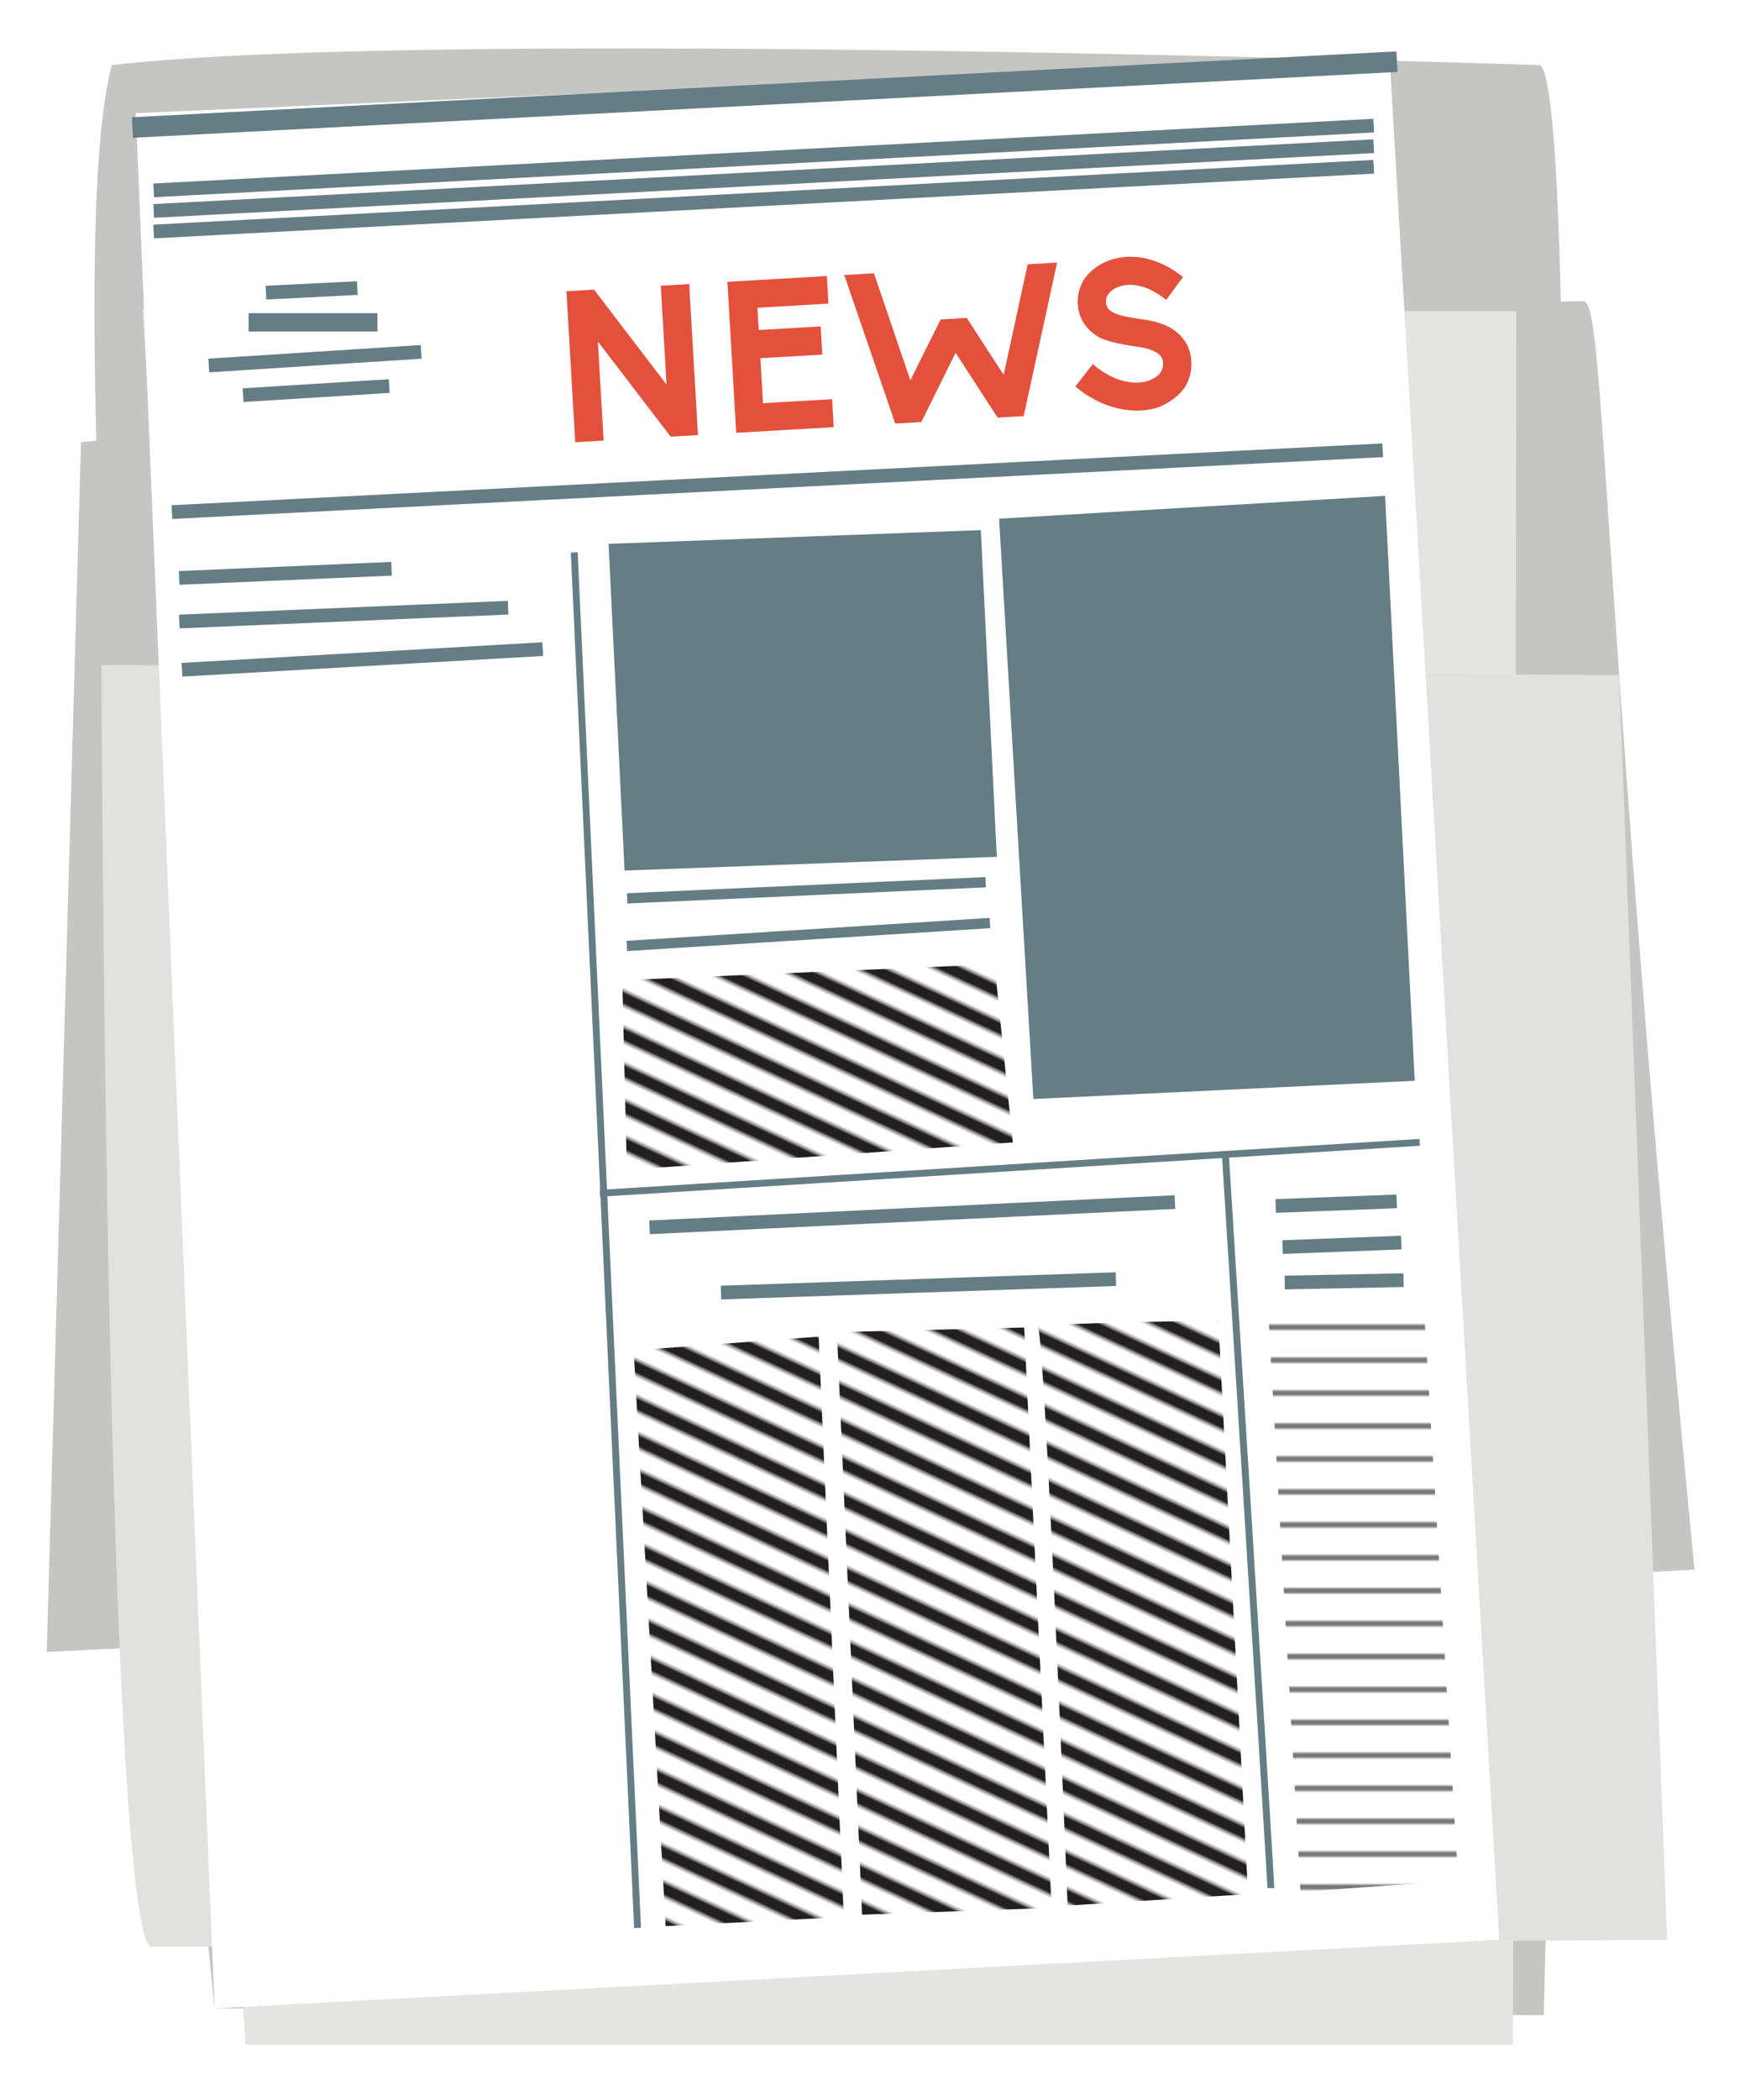
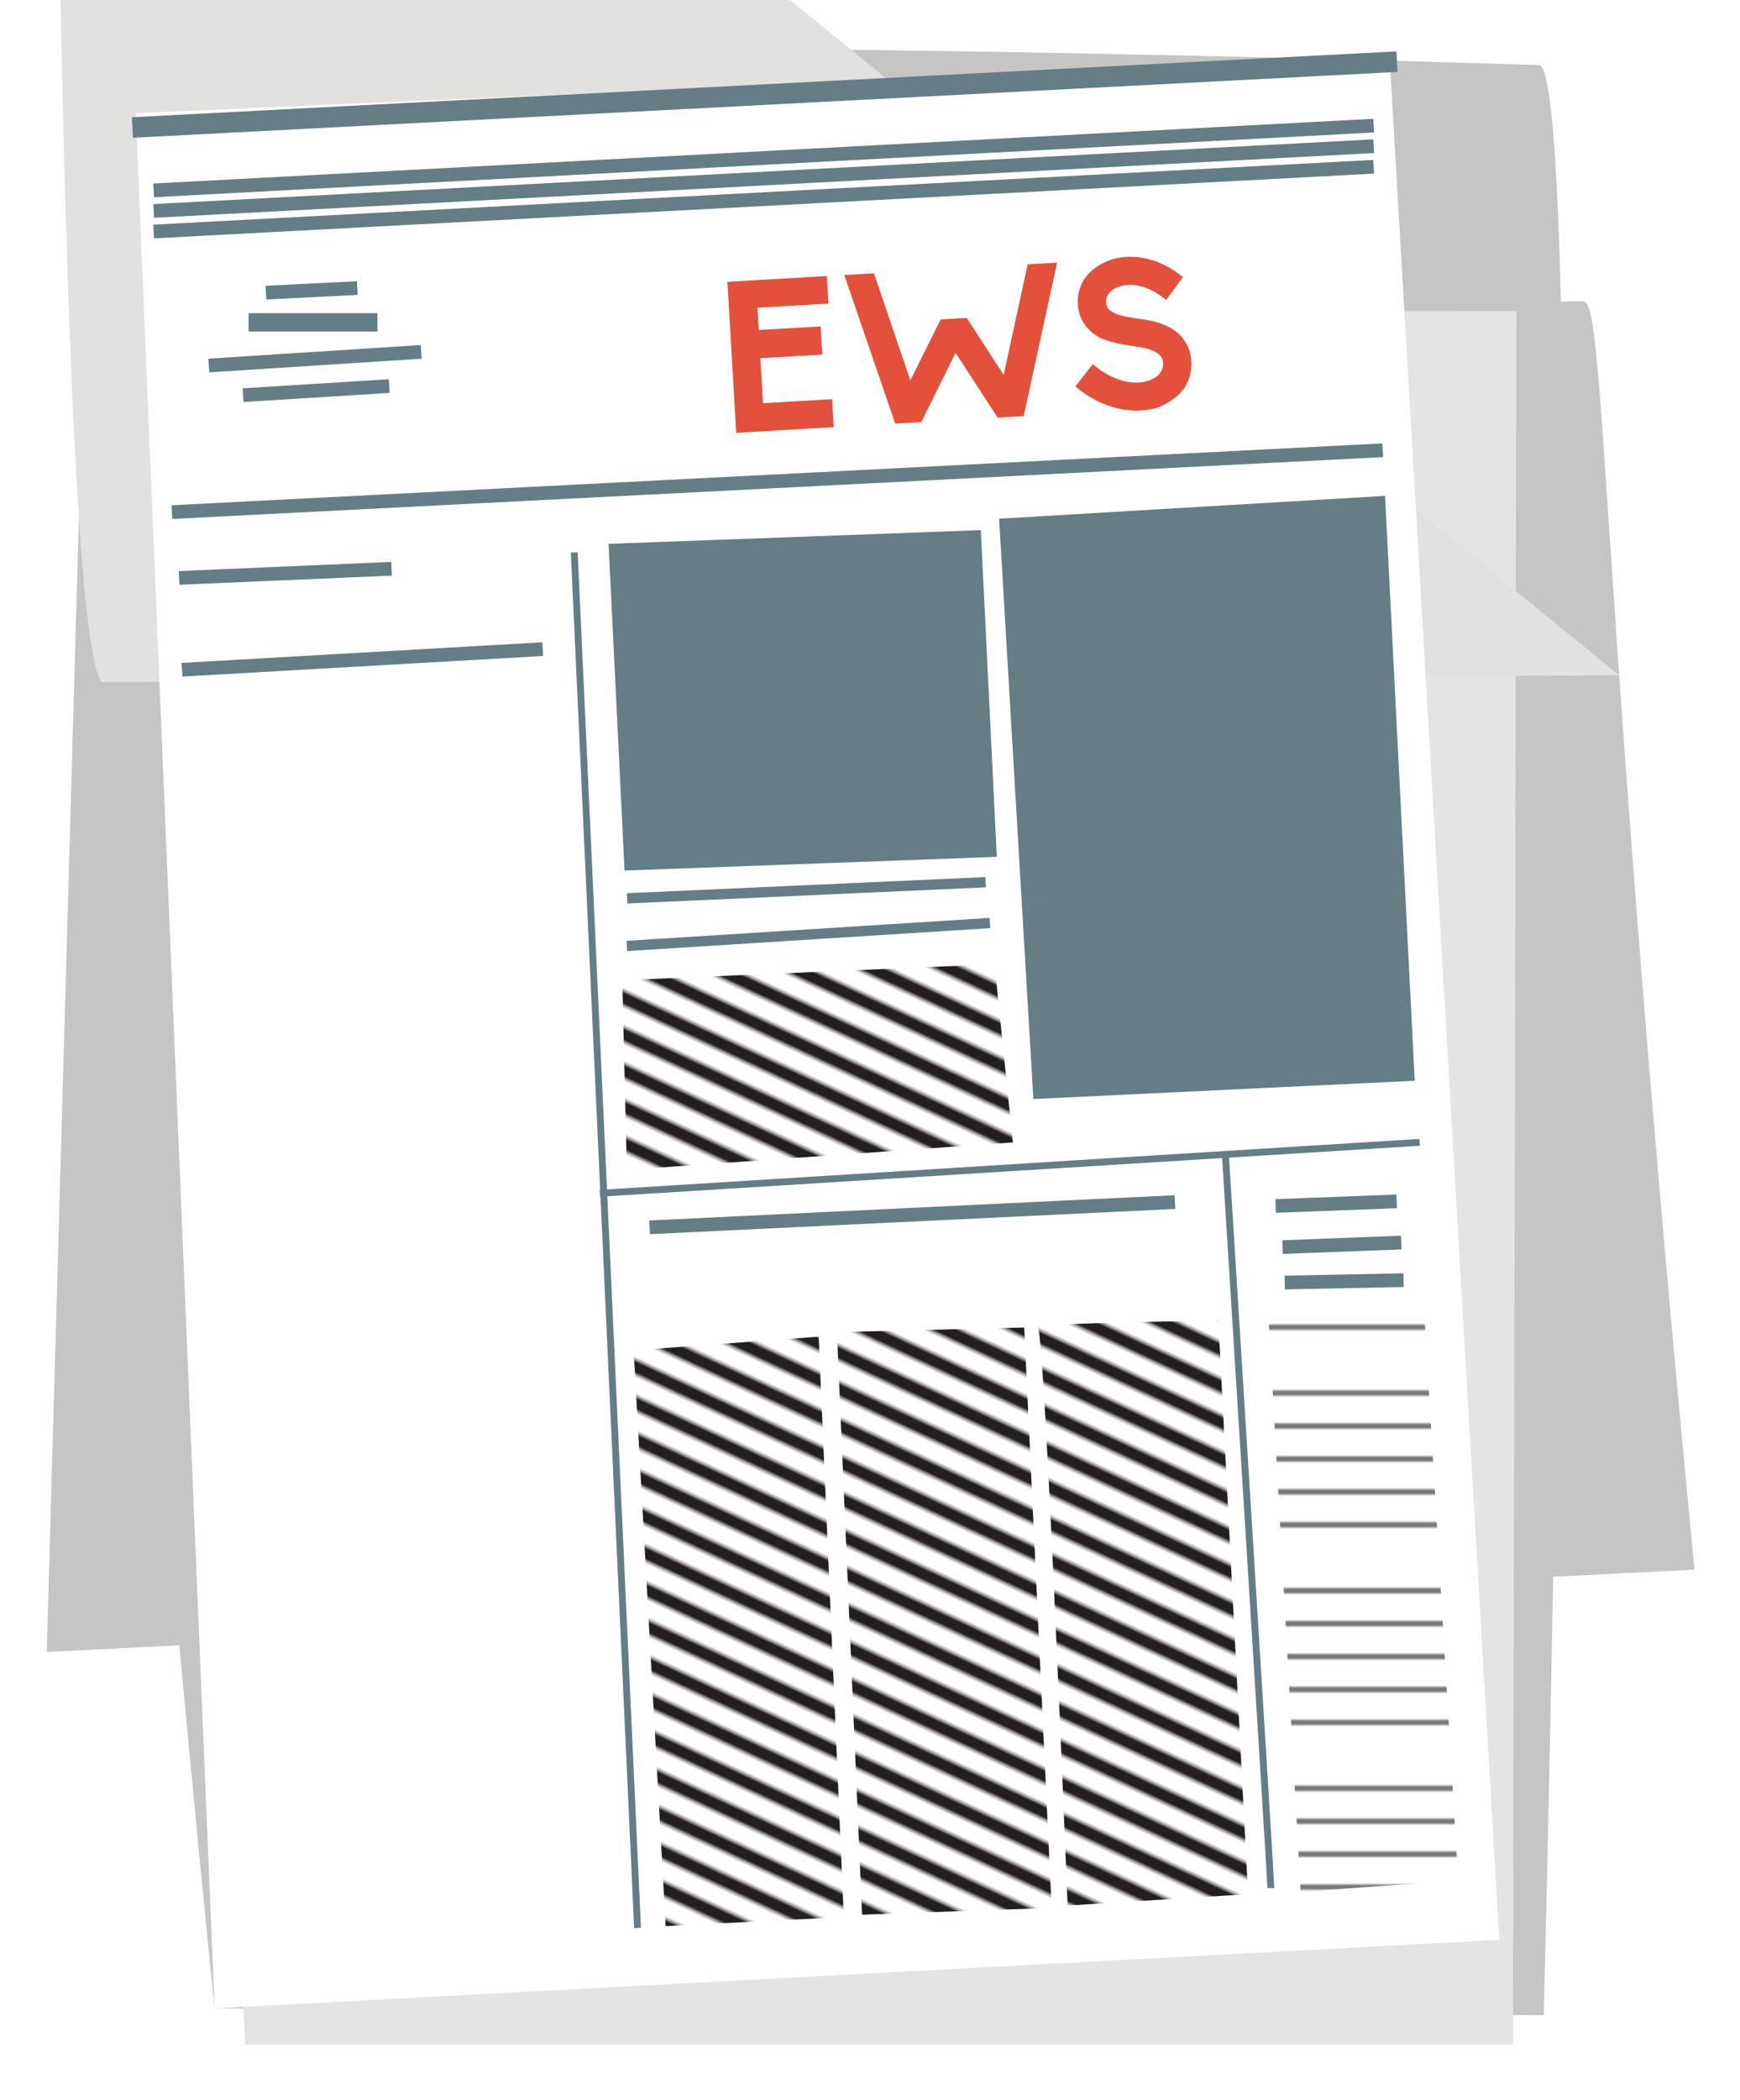
<svg xmlns="http://www.w3.org/2000/svg" xmlns:xlink="http://www.w3.org/1999/xlink" version="1.1" id="Icon" x="0px" y="0px" width="189px" height="228px" viewBox="0 0 189 228" enable-background="new 0 0 189 228" xml:space="preserve">
  <pattern x="-1366" y="340" width="72" height="72" patternUnits="userSpaceOnUse" id="_x36__lpi_10_x25_" viewBox="24 -72 72 72" overflow="visible">
    <g>
      <polygon fill="none" points="24,0 24,-72 96,-72 96,0   " />
      <line fill="none" stroke="#231F20" stroke-width="1.2" x1="23.75" y1="-6" x2="96.25" y2="-6" />
      <line fill="none" stroke="#231F20" stroke-width="1.2" x1="23.75" y1="-30" x2="96.25" y2="-30" />
      <line fill="none" stroke="#231F20" stroke-width="1.2" x1="23.75" y1="-54" x2="96.25" y2="-54" />
      <line fill="none" stroke="#231F20" stroke-width="1.2" x1="0" y1="-54" x2="16.5" y2="-54" />
      <line fill="none" stroke="#231F20" stroke-width="1.2" x1="23.75" y1="-18" x2="96.25" y2="-18" />
-       <line fill="none" stroke="#231F20" stroke-width="1.2" x1="23.75" y1="-42" x2="96.25" y2="-42" />
      <line fill="none" stroke="#231F20" stroke-width="1.2" x1="23.75" y1="-66" x2="96.25" y2="-66" />
      <line fill="none" stroke="#231F20" stroke-width="1.2" x1="0" y1="-66" x2="16.5" y2="-66" />
    </g>
  </pattern>
  <pattern x="-1366" y="340" width="72" height="72" patternUnits="userSpaceOnUse" id="_x36__lpi_40_x25_" viewBox="24 -71.999 72 72" overflow="visible">
    <g>
      <polygon fill="none" points="24,0 24,-72 96,-72 96,0   " />
      <line fill="none" stroke="#231F20" stroke-width="4.8" x1="23.75" y1="-6" x2="96.25" y2="-6" />
      <line fill="none" stroke="#231F20" stroke-width="4.8" x1="23.75" y1="-30" x2="96.25" y2="-30" />
      <line fill="none" stroke="#231F20" stroke-width="4.8" x1="23.75" y1="-54" x2="96.25" y2="-54" />
      <line fill="none" stroke="#231F20" stroke-width="4.8" x1="0" y1="-54" x2="16.5" y2="-54" />
      <line fill="none" stroke="#231F20" stroke-width="4.8" x1="23.75" y1="-18" x2="96.25" y2="-18" />
      <line fill="none" stroke="#231F20" stroke-width="4.8" x1="23.75" y1="-42" x2="96.25" y2="-42" />
      <line fill="none" stroke="#231F20" stroke-width="4.8" x1="23.75" y1="-66" x2="96.25" y2="-66" />
      <line fill="none" stroke="#231F20" stroke-width="4.8" x1="0" y1="-66" x2="16.5" y2="-66" />
    </g>
  </pattern>
  <g>
    <path fill="#C5C5C4" d="M8.798,48.009c0,0,161.123-16.373,163.355-15.257s1.86,33.862,11.907,137.68L5.077,179.362L8.798,48.009z" />
    <path fill="#C5C5C4" d="M167.315,7.077c0,0-120.935-4.094-155.168,0C4.333,36.102,23.311,218.062,23.311,218.062l144.377,0.744   C167.688,218.806,172.897,11.542,167.315,7.077z" />
    <polygon fill="#E4E4E3" points="26.659,222 164.339,222 164.711,33.792 15.496,33.566  " />
-     <path fill="#E1E1E0" d="M175.874,73.312l5.21,137.308c0,0-130.981,0.744-164.844,0.744c-4.837-6.325-5.209-139.168-5.209-139.168   L175.874,73.312z" />
+     <path fill="#E1E1E0" d="M175.874,73.312c0,0-130.981,0.744-164.844,0.744c-4.837-6.325-5.209-139.168-5.209-139.168   L175.874,73.312z" />
    <polyline fill="#FFFFFF" points="150.943,6.333 14.752,12.286 23.311,218.062 162.851,210.619 150.943,6.333  " />
    <g>
-       <path fill="#E3513C" d="M72.844,47.41l-7.902-10.331l0.625,10.755l-3.086,0.18l-0.955-16.396l2.996-0.175l7.877,10.31    l-0.623-10.731l3.086-0.18l0.953,16.397L72.844,47.41z" />
      <path fill="#E3513C" d="M79.967,46.995l-0.955-16.396l10.803-0.629l0.174,2.994l-7.715,0.449l0.141,2.418l6.725-0.392l0.178,3.062    l-6.725,0.392l0.283,4.882l7.508-0.437l0.178,3.04L79.967,46.995z" />
      <path fill="#E3513C" d="M108.363,45.344l-4.568-7.037l-3.723,7.519L97.24,45.99l-5.537-16.13l3.225-0.188l3.957,11.623    l3.289-6.615l2.834-0.165l4.01,6.19l2.607-12.005l3.199-0.187l-3.629,16.664L108.363,45.344z" />
      <path fill="#E3513C" d="M122.217,44.489c-1.723-0.246-3.43-0.979-4.955-2.16l-0.459-0.367l1.893-2.421l0.459,0.367    c1.113,0.858,2.324,1.412,3.488,1.575l0.023-0.001c0.35,0.049,0.699,0.075,1.043,0.055c0.576-0.033,1.1-0.18,1.525-0.412    c0.539-0.263,1.154-0.807,1.1-1.751c-0.029-0.506-0.307-0.884-0.854-1.175c-0.668-0.354-1.557-0.511-2.184-0.59    c-0.279-0.029-2.656-0.376-3.773-0.912c-0.74-0.396-1.324-0.917-1.754-1.539c-0.43-0.645-0.658-1.37-0.703-2.178    c-0.053-0.875,0.174-1.766,0.656-2.603c0.469-0.697,1.127-1.29,1.934-1.73c0.805-0.439,1.715-0.7,2.705-0.758    c0.391-0.022,0.809-0.001,1.225,0.021c1.537,0.188,3.074,0.791,4.451,1.82l0.459,0.343l-1.818,2.486l-0.461-0.343    c-1.566-1.134-2.873-1.335-3.701-1.286c-0.531,0.03-1.008,0.174-1.41,0.382c-0.629,0.337-1.012,0.914-0.979,1.467    c0.029,0.507,0.232,0.818,0.688,1.092s1.137,0.466,2.209,0.635c0.139,0.014,0.326,0.05,0.514,0.085    c0.979,0.128,2.283,0.329,3.213,0.807c0.807,0.369,1.439,0.91,1.893,1.554s0.705,1.415,0.754,2.244    c0.061,1.036-0.162,1.973-0.67,2.789c-0.443,0.695-1.125,1.312-2.043,1.828c-0.781,0.462-1.668,0.698-2.797,0.764    C123.357,44.607,122.801,44.57,122.217,44.489z" />
    </g>
    <pattern id="SVGID_2_" xlink:href="#_x36__lpi_40_x25_" patternTransform="matrix(0.27 0.126 -0.126 0.27 -5953.937 -5194.738)">
	</pattern>
    <polygon fill="url(#SVGID_2_)" points="67.591,106.429 68.087,127.019 110.011,124.042 108.026,104.692  " />
    <pattern id="SVGID_3_" xlink:href="#_x36__lpi_10_x25_" patternTransform="matrix(0.298 0 0 0.298 -4744.592 -5777.151)">
	</pattern>
    <polygon fill="url(#SVGID_3_)" points="137.795,143.145 141.269,205.41 158.385,204.17 154.664,141.904  " />
    <pattern id="SVGID_4_" xlink:href="#_x36__lpi_40_x25_" patternTransform="matrix(0.27 0.126 -0.126 0.27 -5953.937 -5194.738)">
	</pattern>
    <path fill="url(#SVGID_4_)" d="M132.338,143.393c0,0-20.343,0.247-19.599,0.744c0.744,0.496,3.226,62.763,3.226,62.763   l19.598-1.241L132.338,143.393z" />
    <pattern id="SVGID_5_" xlink:href="#_x36__lpi_40_x25_" patternTransform="matrix(0.27 0.126 -0.126 0.27 -5953.937 -5194.738)">
	</pattern>
    <polygon fill="url(#SVGID_5_)" points="90.909,144.633 93.639,207.891 114.228,207.146 111.251,144.137  " />
    <pattern id="SVGID_6_" xlink:href="#_x36__lpi_40_x25_" patternTransform="matrix(0.27 0.126 -0.126 0.27 -5953.937 -5194.738)">
	</pattern>
    <polygon fill="url(#SVGID_6_)" points="68.831,146.618 72.304,209.132 91.653,208.139 88.925,145.129  " />
    <pattern id="SVGID_7_" xlink:href="#_x36__lpi_10_x25_" patternTransform="matrix(0.149 0 0 0.149 -5699.889 -6996.767)">
	</pattern>
    <polygon fill="url(#SVGID_7_)" points="19.962,76.413 26.659,210.62 66.847,208.883 60.149,74.677  " />
    <rect x="87.251" y="81.708" transform="matrix(0.063 0.998 -0.998 0.063 183.54 7.439)" fill="#657D84" width="1.115" height="39.521" />
    <rect x="87.003" y="77.137" transform="matrix(0.045 0.999 -0.999 0.045 180.185 4.843)" fill="#657D84" width="1.115" height="38.987" />
    <polygon fill="#657D84" points="108.522,56.319 112.244,119.329 153.671,117.345 150.446,53.839  " />
    <polygon fill="#657D84" points="66.103,59.048 67.839,94.522 108.274,93.034 106.538,57.56  " />
    <rect x="145.237" y="132.6" transform="matrix(0.02 1 -1 0.02 282.133 -9.639)" fill="#657D84" width="1.489" height="12.903" />
    <rect x="144.989" y="128.752" transform="matrix(0.038 0.999 -0.999 0.038 275.296 -15.566)" fill="#657D84" width="1.488" height="12.909" />
    <rect x="144.37" y="124.162" transform="matrix(0.038 0.999 -0.999 0.038 270.233 -19.246)" fill="#657D84" width="1.487" height="13.158" />
-     <rect x="98.972" y="118.2" transform="matrix(0.034 0.999 -0.999 0.034 235.904 35.247)" fill="#657D84" width="1.488" height="42.943" />
    <rect x="98.351" y="103.297" transform="matrix(0.048 0.999 -0.999 0.048 226.058 26.562)" fill="#657D84" width="1.489" height="57.121" />
    <rect x="38.567" y="51.946" transform="matrix(0.057 0.998 -0.998 0.057 108.553 28.287)" fill="#657D84" width="1.488" height="39.259" />
-     <rect x="36.582" y="48.861" transform="matrix(0.042 0.999 -0.999 0.042 102.437 26.641)" fill="#657D84" width="1.488" height="35.754" />
    <rect x="30.257" y="50.727" transform="matrix(0.043 0.999 -0.999 0.043 91.872 28.604)" fill="#657D84" width="1.488" height="23.093" />
    <path fill="#657D84" d="M138.415,205h-0.744c-0.014-1-4.911-79.108-4.961-79.899l0.743-0.149   C133.656,128.193,138.415,204,138.415,205z" />
    <rect x="109.267" y="82.159" transform="matrix(0.062 0.998 -0.998 0.062 229.401 9.517)" fill="#657D84" width="0.744" height="89.226" />
    <rect x="-8.896" y="134.338" transform="matrix(0.046 0.999 -0.999 0.046 197.359 62.668)" fill="#657D84" width="149.5" height="0.743" />
    <rect x="83.715" y="-13.597" transform="matrix(0.051 0.999 -0.999 0.051 132.299 -34.794)" fill="#657D84" width="1.489" height="131.649" />
    <rect x="33.605" y="34.474" transform="matrix(0.062 0.998 -0.998 0.062 74.554 5.5)" fill="#657D84" width="1.488" height="15.907" />
    <rect x="33.481" y="27.395" transform="matrix(0.064 0.998 -0.998 0.064 70.899 2.295)" fill="#657D84" width="1.488" height="23.118" />
    <rect x="27" y="34" fill="#657D84" width="14" height="2" />
    <rect x="33.108" y="26.546" transform="matrix(0.05 0.999 -0.999 0.05 63.64 -3.868)" fill="#657D84" width="1.489" height="9.935" />
    <rect x="82.227" y="-44.736" transform="matrix(0.053 0.999 -0.999 0.053 100.124 -62.411)" fill="#657D84" width="1.489" height="132.652" />
    <rect x="82.227" y="-46.968" transform="matrix(0.053 0.999 -0.999 0.053 97.895 -64.525)" fill="#657D84" width="1.489" height="132.652" />
    <rect x="82.227" y="-49.201" transform="matrix(0.053 0.999 -0.999 0.053 95.662 -66.64)" fill="#657D84" width="1.488" height="132.652" />
    <rect x="81.917" y="-58.505" transform="matrix(0.052 0.999 -0.999 0.052 88.974 -73.212)" fill="#657D84" width="2.232" height="137.49" />
  </g>
</svg>